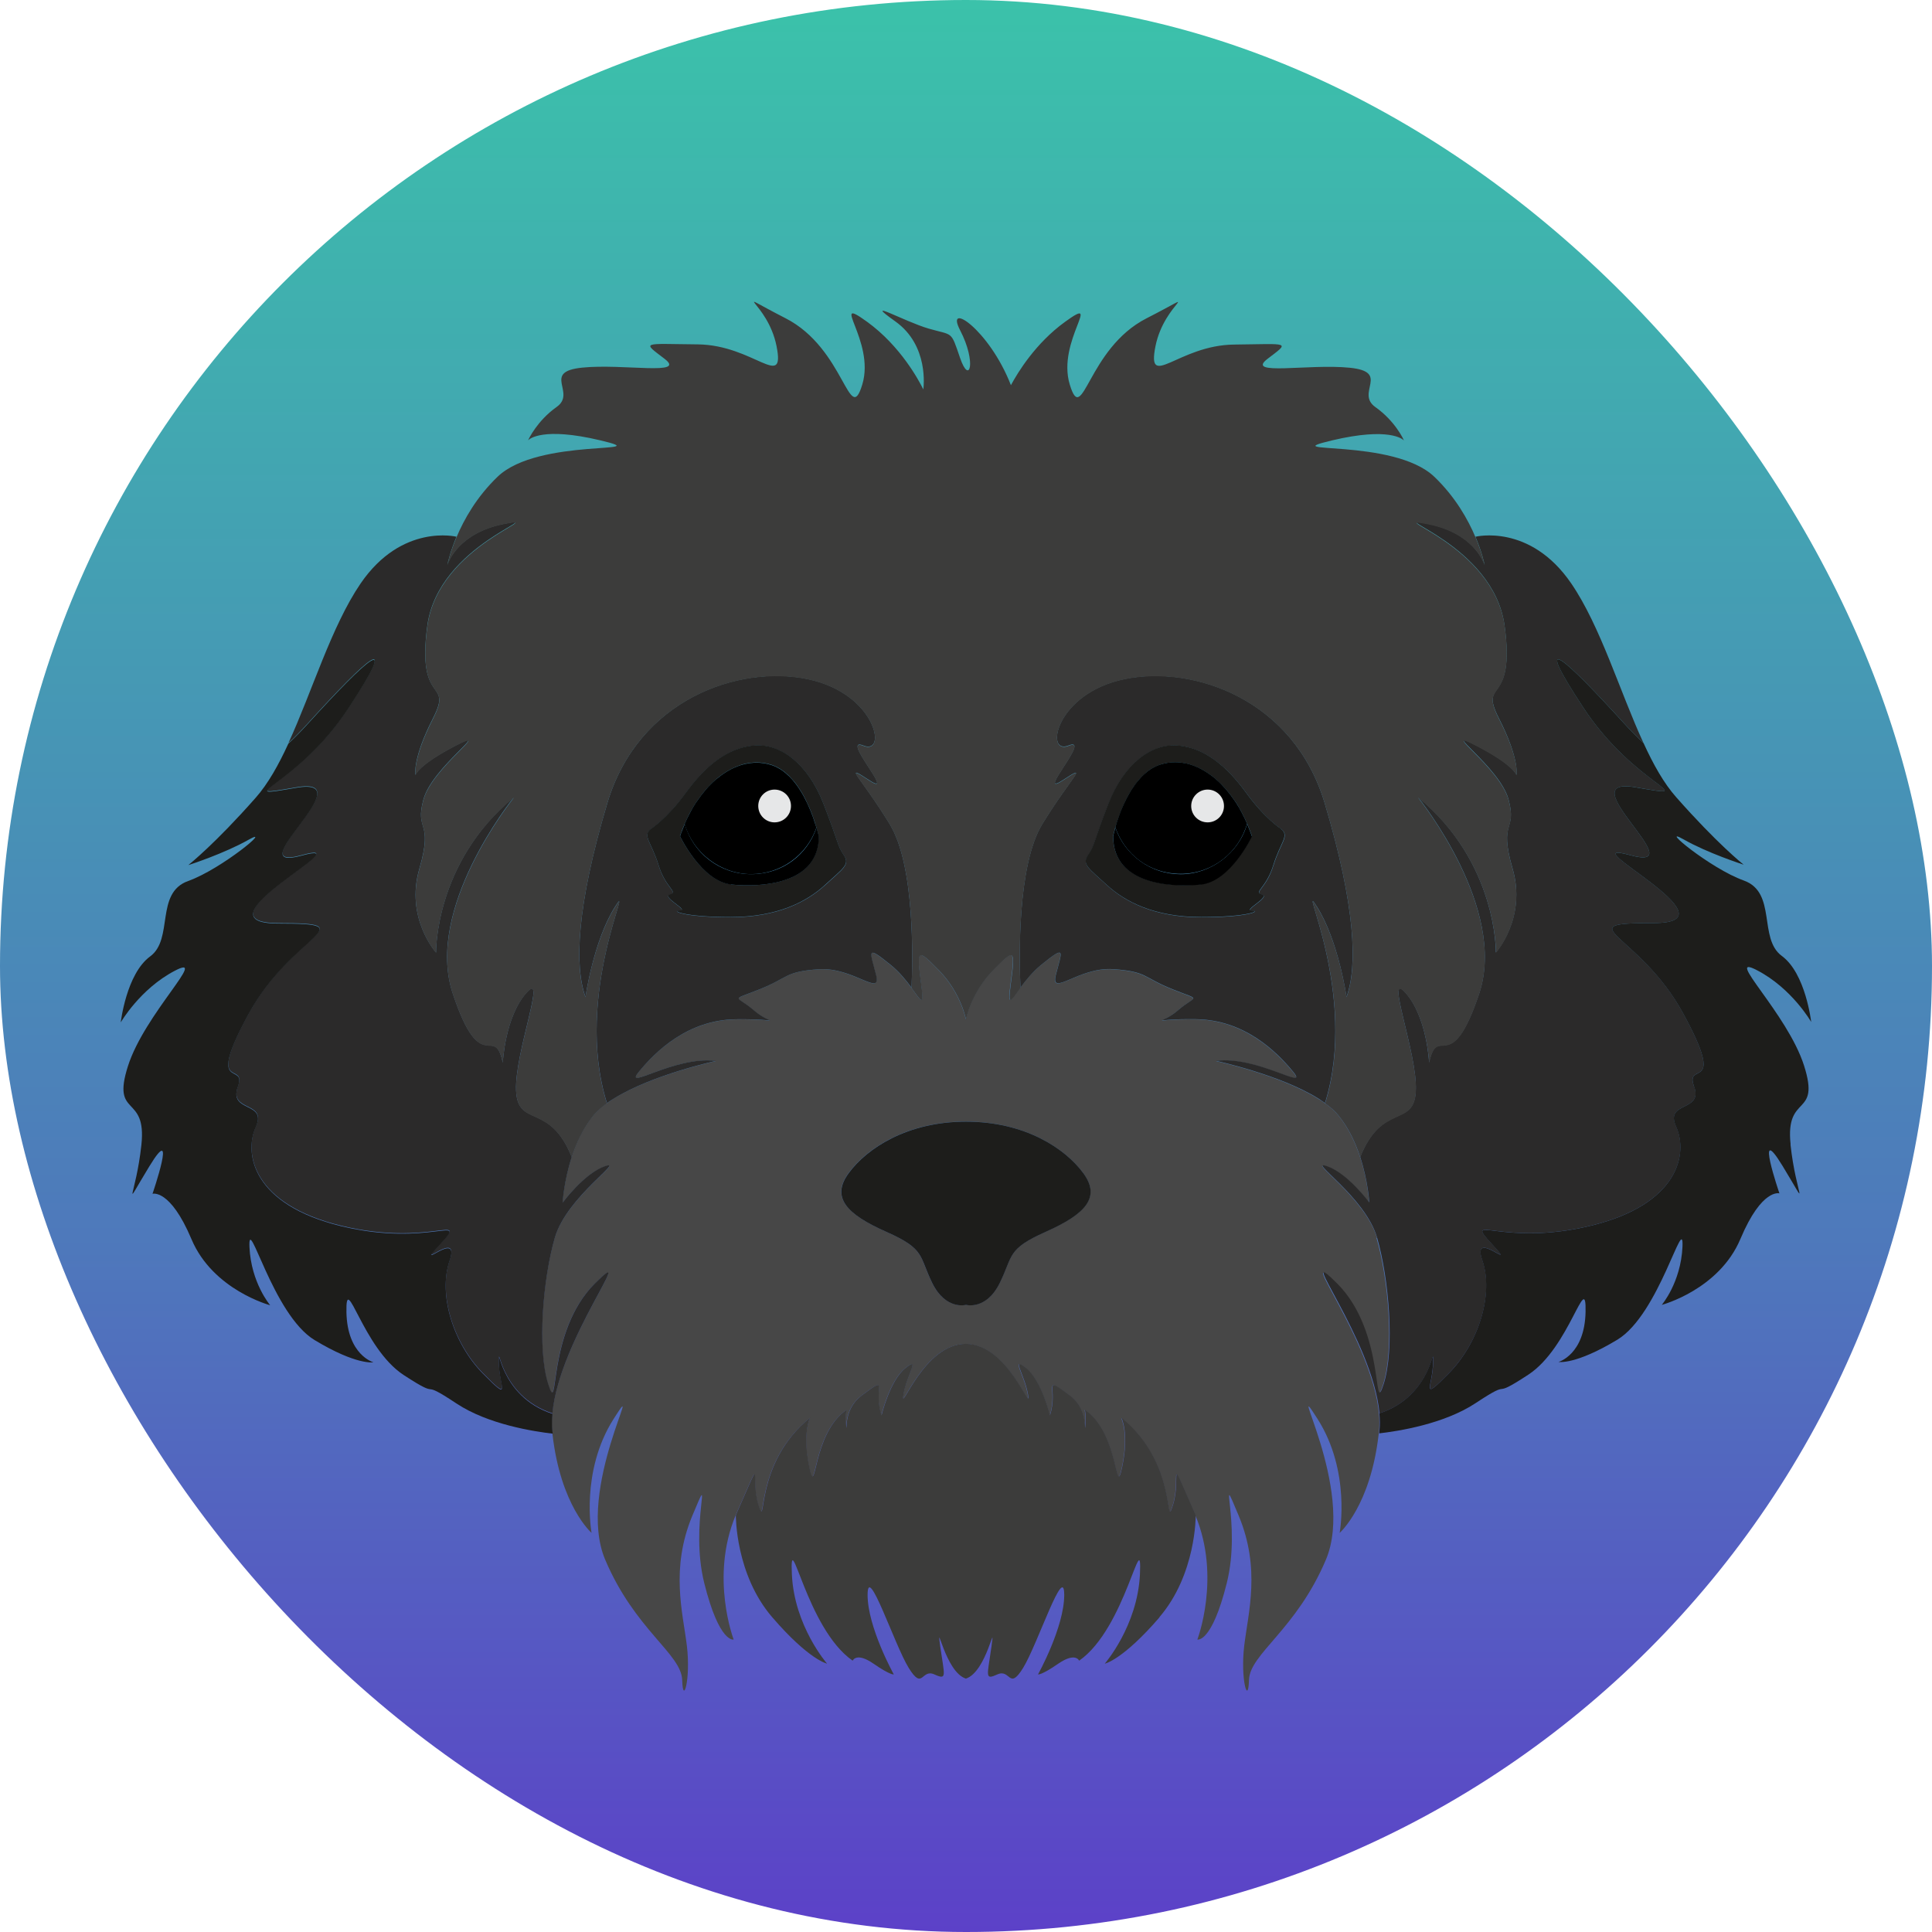
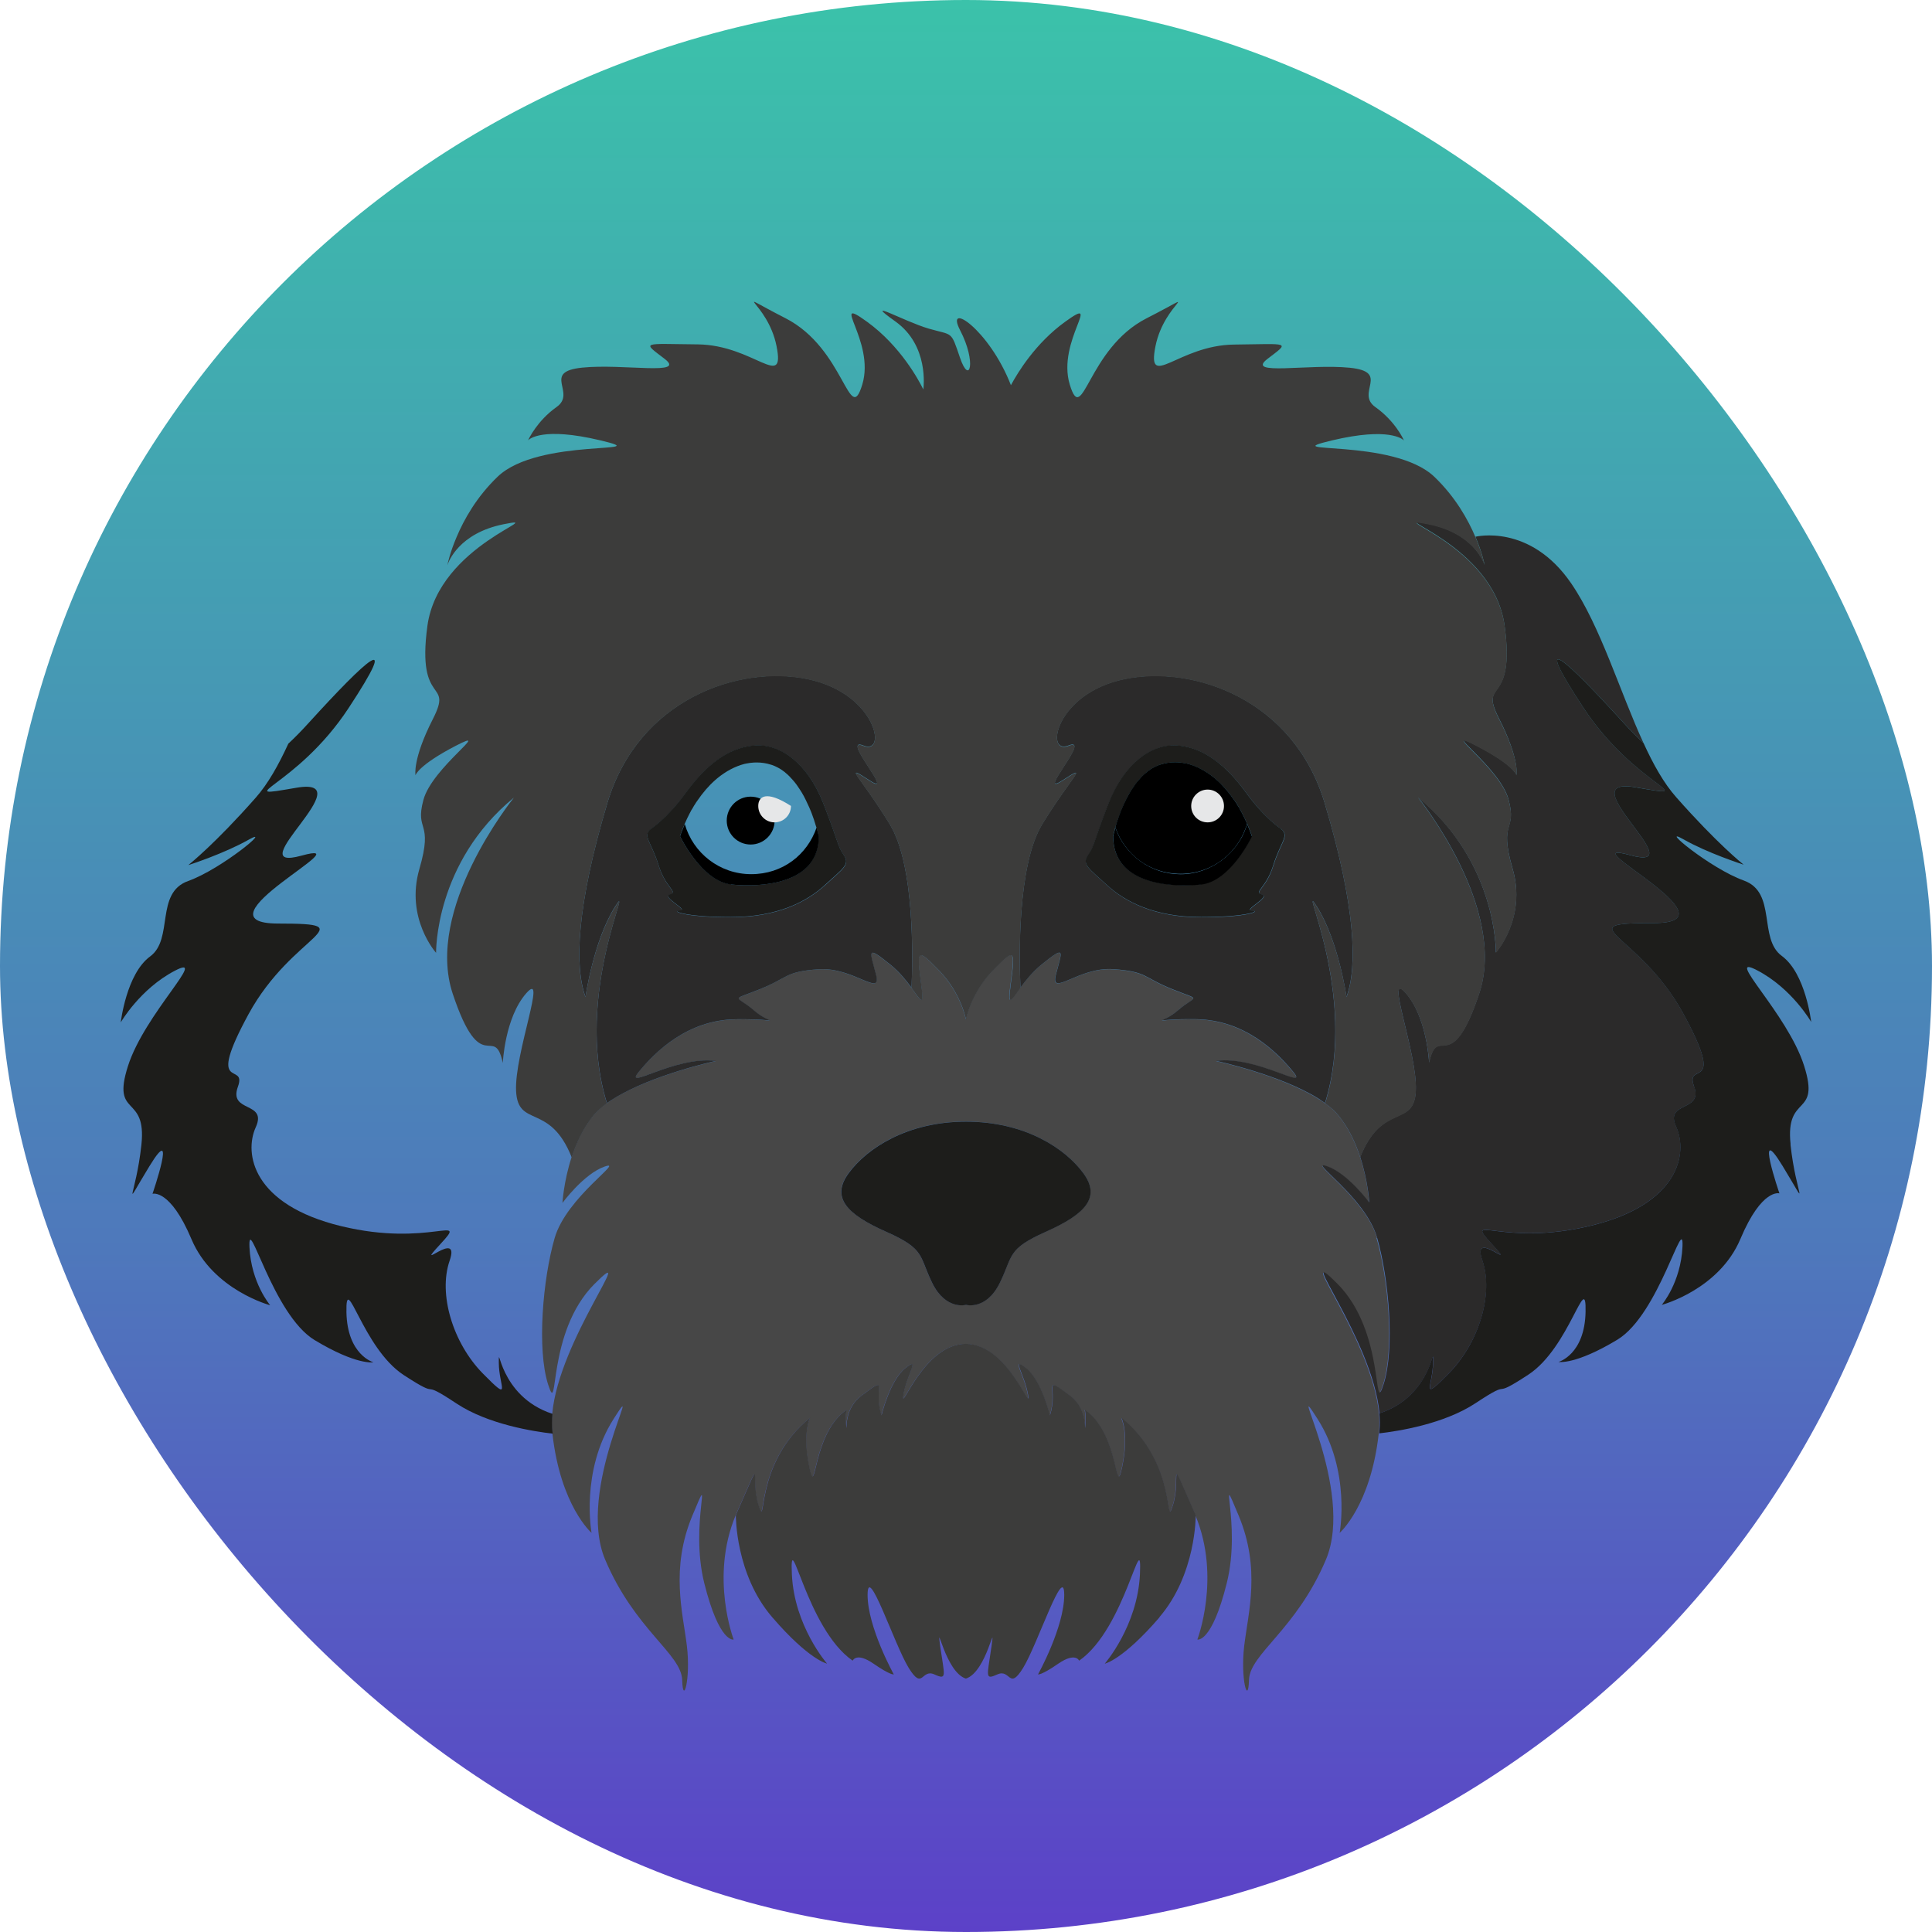
<svg xmlns="http://www.w3.org/2000/svg" width="32" height="32" viewBox="0 0 32 32" fill="none">
  <rect width="32" height="32" rx="16" fill="url(#paint0_linear_2048_39)" />
  <path d="M22.808 20.505C22.61 19.825 21.634 19.202 21.978 19.321C22.323 19.44 22.678 19.924 22.678 19.924C22.678 19.924 22.659 19.569 22.528 19.167C22.45 18.932 22.336 18.679 22.165 18.472C22.107 18.402 22.032 18.335 21.945 18.273C21.91 18.247 21.872 18.223 21.833 18.199C21.202 17.804 20.142 17.575 20.142 17.575C20.823 17.486 21.691 18.087 21.415 17.753C21.138 17.417 20.606 16.894 19.806 16.884C19.007 16.874 19.214 16.993 19.51 16.736C19.806 16.479 19.915 16.587 19.422 16.39C18.927 16.193 19.007 16.095 18.434 16.055C17.862 16.016 17.387 16.529 17.487 16.144C17.585 15.759 17.665 15.64 17.24 15.986C17.096 16.103 16.983 16.246 16.899 16.36C16.736 16.58 16.684 16.692 16.737 16.302C16.816 15.709 16.807 15.7 16.44 16.075C16.075 16.45 15.997 16.884 15.997 16.884C15.997 16.884 15.917 16.45 15.553 16.075C15.188 15.7 15.178 15.709 15.256 16.302C15.308 16.692 15.256 16.58 15.095 16.36C15.011 16.246 14.898 16.103 14.754 15.986C14.33 15.64 14.409 15.759 14.507 16.144C14.606 16.529 14.133 16.016 13.56 16.055C12.989 16.094 13.067 16.192 12.573 16.39C12.08 16.587 12.188 16.48 12.484 16.736C12.78 16.993 12.988 16.874 12.188 16.884C11.389 16.894 10.856 17.417 10.58 17.753C10.303 18.088 11.172 17.486 11.853 17.575C11.853 17.575 10.794 17.804 10.162 18.198C10.123 18.223 10.084 18.247 10.05 18.273C9.962 18.336 9.887 18.402 9.83 18.472C9.658 18.679 9.544 18.932 9.467 19.167C9.336 19.569 9.316 19.924 9.316 19.924C9.316 19.924 9.671 19.44 10.017 19.321C10.362 19.202 9.385 19.823 9.187 20.505C8.99 21.186 8.891 22.35 9.079 22.933C9.265 23.516 9.04 22.073 9.847 21.266C10.595 20.518 9.257 22.192 9.147 23.415C9.137 23.519 9.136 23.618 9.147 23.713C9.148 23.724 9.149 23.736 9.15 23.747C9.285 24.945 9.798 25.389 9.798 25.389C9.798 25.389 9.61 24.373 10.162 23.504C10.715 22.635 9.53 24.669 10.024 25.834C10.518 26.998 11.285 27.392 11.299 27.826C11.311 28.261 11.443 27.813 11.377 27.261C11.31 26.708 11.101 25.985 11.468 25.103C11.837 24.222 11.416 25.222 11.665 26.222C11.915 27.222 12.152 27.156 12.152 27.156C12.152 27.156 11.757 26.126 12.183 25.103C12.189 25.086 12.197 25.067 12.205 25.05C12.666 24.011 12.415 24.472 12.56 24.931C12.704 25.392 12.468 24.248 13.415 23.485C13.415 23.485 13.283 23.735 13.401 24.3C13.52 24.866 13.44 23.747 14.02 23.353C14.02 23.353 13.989 23.46 14.016 23.657C14.016 23.483 14.068 23.267 14.269 23.116C14.742 22.761 14.453 22.997 14.597 23.445C14.597 23.445 14.735 22.867 14.992 22.662C15.249 22.458 15.02 22.761 14.96 23.103C14.901 23.445 15.288 22.261 15.992 22.261C16.696 22.261 17.084 23.445 17.024 23.103C16.964 22.761 16.735 22.458 16.992 22.662C17.249 22.866 17.387 23.445 17.387 23.445C17.531 22.997 17.242 22.761 17.715 23.116C17.916 23.267 17.968 23.483 17.968 23.657C17.994 23.46 17.964 23.353 17.964 23.353C18.544 23.748 18.464 24.867 18.583 24.3C18.702 23.735 18.569 23.485 18.569 23.485C19.516 24.248 19.28 25.392 19.424 24.931C19.569 24.472 19.319 24.011 19.779 25.05C19.787 25.067 19.795 25.086 19.801 25.103C20.226 26.126 19.832 27.156 19.832 27.156C19.832 27.156 20.069 27.222 20.319 26.222C20.569 25.222 20.148 24.222 20.516 25.103C20.884 25.984 20.674 26.708 20.608 27.261C20.543 27.814 20.675 28.261 20.687 27.826C20.7 27.392 21.468 26.997 21.961 25.834C22.455 24.669 21.271 22.637 21.824 23.504C22.377 24.373 22.189 25.389 22.189 25.389C22.189 25.389 22.701 24.944 22.836 23.747C22.837 23.736 22.839 23.724 22.84 23.713C22.85 23.618 22.849 23.518 22.84 23.415C22.729 22.192 21.392 20.518 22.139 21.266C22.948 22.074 22.721 23.516 22.908 22.933C23.096 22.35 22.998 21.186 22.799 20.505H22.808ZM17.322 20.401C16.671 20.69 16.782 20.796 16.558 21.25C16.334 21.703 15.999 21.611 15.999 21.611C15.999 21.611 15.664 21.703 15.44 21.25C15.216 20.796 15.329 20.69 14.677 20.401C14.026 20.111 13.755 19.835 14.058 19.426C14.36 19.018 15.024 18.577 15.998 18.577C16.971 18.577 17.636 19.018 17.938 19.426C18.241 19.834 17.971 20.11 17.319 20.401H17.322Z" fill="#474747" />
  <path d="M17.323 20.402C16.672 20.691 16.784 20.797 16.559 21.251C16.335 21.705 16 21.613 16 21.613C16 21.613 15.665 21.705 15.441 21.251C15.217 20.797 15.33 20.691 14.678 20.402C14.027 20.113 13.756 19.836 14.06 19.427C14.362 19.019 15.027 18.578 16 18.578C16.974 18.578 17.638 19.019 17.94 19.427C18.243 19.835 17.974 20.111 17.322 20.402H17.323Z" fill="#1D1D1B" />
  <path d="M19.206 26.787C18.594 27.497 18.298 27.556 18.298 27.556C18.298 27.556 18.84 26.934 18.881 26.076C18.92 25.216 18.643 26.973 17.874 27.506C17.874 27.506 17.815 27.359 17.528 27.556C17.243 27.753 17.193 27.733 17.193 27.733C17.193 27.733 17.627 26.953 17.627 26.416C17.627 25.878 17.184 27.239 16.947 27.624C16.71 28.009 16.739 27.636 16.521 27.733C16.304 27.832 16.354 27.762 16.422 27.269C16.491 26.776 16.344 27.694 15.998 27.803C15.653 27.694 15.505 26.775 15.573 27.269C15.643 27.762 15.692 27.831 15.475 27.733C15.258 27.636 15.288 28.01 15.05 27.624C14.813 27.239 14.37 25.878 14.37 26.416C14.37 26.953 14.804 27.733 14.804 27.733C14.804 27.733 14.754 27.753 14.467 27.555C14.182 27.358 14.123 27.506 14.123 27.506C13.353 26.974 13.077 25.217 13.116 26.076C13.155 26.934 13.699 27.555 13.699 27.555C13.699 27.555 13.402 27.496 12.791 26.787C12.178 26.076 12.188 25.099 12.188 25.099C12.194 25.081 12.201 25.063 12.209 25.046C12.669 24.007 12.419 24.467 12.564 24.927C12.708 25.388 12.472 24.244 13.419 23.48C13.419 23.48 13.287 23.73 13.405 24.296C13.524 24.861 13.444 23.743 14.024 23.349C14.024 23.349 13.993 23.456 14.02 23.654C14.02 23.48 14.072 23.264 14.273 23.113C14.746 22.758 14.457 22.994 14.601 23.442C14.601 23.442 14.739 22.864 14.996 22.659C15.253 22.455 15.024 22.758 14.964 23.1C14.905 23.442 15.292 22.258 15.996 22.258C16.7 22.258 17.088 23.442 17.028 23.1C16.968 22.757 16.739 22.455 16.996 22.659C17.253 22.863 17.391 23.442 17.391 23.442C17.535 22.994 17.246 22.758 17.72 23.113C17.92 23.264 17.972 23.48 17.972 23.654C17.998 23.457 17.968 23.349 17.968 23.349C18.548 23.744 18.468 24.863 18.587 24.296C18.706 23.73 18.573 23.48 18.573 23.48C19.52 24.244 19.284 25.388 19.428 24.927C19.573 24.467 19.323 24.007 19.783 25.046C19.791 25.063 19.799 25.081 19.805 25.099C19.805 25.099 19.814 26.076 19.202 26.787H19.206Z" fill="#3C3C3B" />
  <path d="M14.737 13.649C14.244 12.845 13.948 12.629 14.402 12.925C14.856 13.221 13.909 12.189 14.303 12.349C14.698 12.51 14.519 11.484 13.375 11.246C12.23 11.009 10.572 11.582 10.06 13.299C9.547 15.016 9.514 16.01 9.698 16.51C9.698 16.51 9.829 15.588 10.184 15.023C10.531 14.47 9.488 16.462 10.053 18.27C10.087 18.245 10.125 18.221 10.165 18.197C10.796 17.802 11.856 17.572 11.856 17.572C11.175 17.484 10.307 18.085 10.583 17.751C10.859 17.414 11.392 16.891 12.191 16.882C12.991 16.872 12.783 16.991 12.487 16.734C12.191 16.477 12.083 16.585 12.576 16.388C13.07 16.191 12.991 16.093 13.563 16.054C14.136 16.015 14.61 16.527 14.51 16.143C14.412 15.758 14.333 15.639 14.757 15.985C14.901 16.102 15.014 16.245 15.098 16.359C15.118 15.899 15.155 14.332 14.737 13.65V13.649ZM13.662 14.665C13.365 14.936 12.882 15.193 12.102 15.193C11.322 15.193 11.106 15.084 11.264 15.084C11.421 15.084 10.948 14.857 11.097 14.818C11.244 14.779 11.027 14.719 10.909 14.334C10.79 13.949 10.636 13.847 10.781 13.732C10.781 13.732 11.047 13.566 11.363 13.131C11.678 12.697 12.044 12.39 12.487 12.351C12.931 12.312 13.386 12.658 13.641 13.319C13.898 13.98 13.868 14.01 13.978 14.168C14.086 14.326 13.957 14.393 13.662 14.666V14.665Z" fill="#2B2A2A" />
  <path d="M13.976 14.162C13.868 14.005 13.898 13.975 13.64 13.313C13.384 12.652 12.929 12.307 12.486 12.347C12.042 12.386 11.677 12.693 11.361 13.127C11.046 13.561 10.78 13.728 10.78 13.728C10.634 13.842 10.789 13.945 10.908 14.33C11.026 14.714 11.243 14.774 11.095 14.813C10.947 14.853 11.42 15.079 11.262 15.079C11.104 15.079 11.321 15.189 12.101 15.189C12.881 15.189 13.364 14.932 13.661 14.66C13.956 14.387 14.085 14.32 13.976 14.162ZM12.111 14.646C11.618 14.597 11.262 13.848 11.262 13.848C11.274 13.812 11.287 13.778 11.3 13.744C11.314 13.711 11.327 13.678 11.341 13.645C11.366 13.585 11.394 13.529 11.422 13.474C11.432 13.455 11.441 13.437 11.451 13.419C11.457 13.409 11.463 13.4 11.469 13.391C11.478 13.374 11.487 13.357 11.497 13.342C11.503 13.333 11.509 13.324 11.515 13.315C11.524 13.299 11.534 13.284 11.546 13.268C11.638 13.132 11.74 13.013 11.851 12.916C11.863 12.907 11.873 12.898 11.884 12.888C12.026 12.772 12.177 12.693 12.33 12.653C12.342 12.651 12.352 12.648 12.364 12.646C12.405 12.637 12.445 12.633 12.488 12.63C12.504 12.63 12.519 12.629 12.535 12.629C12.615 12.629 12.694 12.641 12.771 12.666C12.785 12.669 12.798 12.675 12.812 12.68C12.821 12.683 12.83 12.687 12.838 12.691C12.863 12.703 12.887 12.714 12.91 12.728C12.919 12.733 12.927 12.739 12.936 12.744C12.944 12.75 12.954 12.756 12.963 12.763C12.972 12.769 12.98 12.774 12.988 12.781C12.997 12.788 13.007 12.795 13.014 12.803C13.055 12.836 13.093 12.875 13.127 12.915C13.139 12.928 13.149 12.94 13.16 12.953C13.171 12.967 13.18 12.979 13.191 12.993C13.201 13.007 13.21 13.021 13.22 13.035C13.242 13.066 13.261 13.097 13.281 13.129C13.304 13.168 13.326 13.207 13.345 13.248C13.345 13.249 13.346 13.251 13.348 13.254C13.355 13.268 13.363 13.284 13.369 13.299C13.394 13.347 13.413 13.395 13.433 13.443C13.442 13.467 13.452 13.49 13.459 13.513C13.459 13.513 13.46 13.514 13.46 13.516C13.47 13.54 13.478 13.562 13.485 13.585C13.485 13.588 13.486 13.589 13.486 13.591C13.489 13.603 13.493 13.612 13.496 13.622C13.503 13.642 13.509 13.661 13.514 13.68C13.517 13.689 13.52 13.697 13.523 13.706C13.533 13.743 13.541 13.773 13.547 13.797C13.556 13.831 13.559 13.851 13.559 13.851C13.559 14.65 12.602 14.7 12.109 14.65L12.111 14.646Z" fill="#1D1D1B" />
  <path d="M13.563 13.851C13.563 14.65 12.606 14.7 12.113 14.65C11.62 14.6 11.264 13.851 11.264 13.851C11.275 13.816 11.288 13.781 11.302 13.748C11.316 13.714 11.328 13.681 11.342 13.648C11.478 14.128 11.919 14.479 12.442 14.479C12.965 14.479 13.37 14.156 13.525 13.708C13.536 13.745 13.543 13.775 13.549 13.798C13.559 13.832 13.562 13.852 13.562 13.852L13.563 13.851Z" fill="black" />
-   <path d="M9.151 23.409C8.251 23.117 8.263 22.177 8.263 22.562C8.263 22.948 8.49 23.243 7.995 22.739C7.502 22.236 7.256 21.427 7.447 20.874C7.639 20.321 6.821 21.111 7.295 20.597C7.768 20.084 7.117 20.656 5.651 20.301C4.183 19.946 4.039 19.097 4.236 18.663C4.433 18.229 3.782 18.427 3.94 17.992C4.098 17.558 3.387 18.131 4.118 16.788C4.848 15.446 6.071 15.289 4.611 15.289C3.15 15.289 6.071 13.867 4.994 14.164C3.917 14.46 6.052 12.842 4.907 13.04C3.762 13.237 4.907 13.04 5.775 11.717C6.644 10.395 6.091 10.888 5.105 11.974C4.986 12.105 4.877 12.216 4.777 12.308C5.169 11.456 5.489 10.373 5.973 9.664C6.658 8.664 7.561 8.89 7.561 8.89C7.457 9.138 7.417 9.321 7.409 9.356C7.427 9.297 7.601 8.826 8.341 8.677C9.13 8.519 7.261 9.006 7.078 10.361C6.894 11.717 7.513 11.23 7.17 11.9C6.827 12.571 6.881 12.835 6.881 12.835C6.881 12.835 6.92 12.671 7.552 12.345C8.183 12.019 7.157 12.703 7.013 13.242C6.867 13.783 7.183 13.572 6.946 14.388C6.708 15.204 7.222 15.776 7.222 15.776C7.222 15.776 7.196 14.284 8.511 13.204C8.472 13.253 7.031 15.052 7.499 16.454C7.972 17.876 8.183 16.928 8.328 17.599C8.328 17.599 8.362 16.849 8.716 16.445C9.071 16.041 8.52 17.442 8.548 18.064C8.578 18.685 9.107 18.249 9.47 19.163C9.339 19.565 9.319 19.919 9.319 19.919C9.319 19.919 9.674 19.435 10.019 19.316C10.364 19.197 9.388 19.82 9.19 20.5C8.993 21.181 8.894 22.345 9.082 22.928C9.268 23.511 9.043 22.069 9.85 21.261C10.598 20.513 9.26 22.187 9.15 23.41L9.151 23.409Z" fill="#2B2A2A" />
  <path d="M9.156 23.746C8.841 23.71 8.085 23.593 7.562 23.247C6.887 22.799 7.37 23.221 6.685 22.774C6.001 22.325 5.725 21.024 5.738 21.734C5.752 22.445 6.185 22.564 6.185 22.564C6.185 22.564 5.909 22.617 5.211 22.196C4.514 21.775 4.106 20.065 4.132 20.657C4.159 21.249 4.475 21.619 4.475 21.619C4.475 21.619 3.528 21.368 3.172 20.526C2.817 19.684 2.526 19.773 2.526 19.773C2.526 19.773 2.948 18.54 2.475 19.316C2.001 20.093 2.25 19.816 2.342 18.962C2.434 18.105 1.842 18.527 2.119 17.659C2.395 16.79 3.473 15.776 2.895 16.079C2.317 16.381 2 16.934 2 16.934C2 16.934 2.092 16.131 2.486 15.842C2.881 15.553 2.564 14.789 3.117 14.592C3.67 14.395 4.538 13.671 4.117 13.909C3.71 14.138 3.153 14.318 3.119 14.329C3.144 14.308 3.561 13.977 4.236 13.212C4.44 12.981 4.614 12.669 4.776 12.317C4.877 12.223 4.986 12.113 5.105 11.982C6.092 10.897 6.644 10.403 5.775 11.726C4.907 13.048 3.763 13.245 4.907 13.048C6.052 12.851 3.917 14.469 4.994 14.172C6.071 13.876 3.15 15.297 4.611 15.297C6.071 15.297 4.848 15.455 4.117 16.797C3.387 18.139 4.098 17.566 3.94 18.001C3.782 18.435 4.433 18.237 4.236 18.671C4.039 19.105 4.183 19.953 5.651 20.309C7.117 20.664 7.768 20.093 7.295 20.605C6.821 21.119 7.639 20.329 7.447 20.882C7.256 21.435 7.502 22.244 7.995 22.747C8.489 23.25 8.262 22.954 8.262 22.571C8.262 22.187 8.251 23.125 9.151 23.418C9.141 23.521 9.14 23.62 9.151 23.715C9.152 23.726 9.153 23.738 9.154 23.749L9.156 23.746Z" fill="#1D1D1B" />
-   <path d="M13.523 13.707C13.367 14.156 12.942 14.478 12.44 14.478C11.938 14.478 11.476 14.127 11.34 13.647C11.365 13.588 11.393 13.53 11.422 13.476C11.431 13.458 11.441 13.439 11.45 13.422C11.456 13.412 11.462 13.402 11.467 13.393C11.476 13.377 11.485 13.36 11.495 13.345C11.501 13.336 11.507 13.326 11.513 13.317C11.522 13.301 11.532 13.285 11.544 13.271C11.636 13.134 11.738 13.015 11.849 12.918C11.861 12.909 11.871 12.9 11.883 12.891C12.024 12.774 12.175 12.695 12.328 12.657C12.34 12.655 12.35 12.651 12.362 12.65C12.403 12.641 12.444 12.636 12.486 12.634C12.502 12.634 12.517 12.633 12.533 12.633C12.613 12.633 12.692 12.644 12.771 12.67C12.784 12.673 12.797 12.679 12.811 12.684C12.82 12.687 12.829 12.69 12.838 12.695C12.862 12.707 12.886 12.718 12.909 12.732C12.918 12.736 12.926 12.742 12.935 12.748C12.945 12.754 12.953 12.759 12.962 12.766C12.971 12.772 12.979 12.778 12.987 12.785C12.996 12.792 13.006 12.799 13.014 12.807C13.054 12.84 13.092 12.878 13.127 12.918C13.138 12.931 13.149 12.945 13.159 12.957C13.17 12.97 13.18 12.983 13.19 12.997C13.2 13.011 13.21 13.024 13.219 13.038C13.241 13.069 13.26 13.101 13.28 13.133C13.303 13.171 13.325 13.211 13.344 13.252C13.344 13.253 13.345 13.255 13.347 13.257C13.355 13.272 13.362 13.287 13.369 13.302C13.393 13.351 13.412 13.399 13.432 13.446C13.441 13.47 13.45 13.493 13.458 13.516C13.458 13.516 13.46 13.518 13.46 13.52C13.469 13.544 13.477 13.566 13.484 13.589C13.484 13.591 13.485 13.592 13.485 13.595C13.488 13.606 13.492 13.616 13.495 13.626C13.502 13.646 13.508 13.665 13.515 13.684C13.517 13.693 13.521 13.701 13.523 13.71V13.707Z" fill="black" />
  <path d="M21.816 15.022C22.171 15.588 22.302 16.51 22.302 16.51C22.486 16.01 22.454 15.015 21.94 13.299C21.427 11.582 19.769 11.01 18.625 11.246C17.48 11.483 17.302 12.509 17.697 12.348C18.092 12.187 17.144 13.221 17.598 12.925C18.052 12.629 17.756 12.846 17.263 13.648C16.845 14.329 16.88 15.898 16.902 16.358C16.986 16.244 17.099 16.101 17.243 15.983C17.667 15.638 17.588 15.756 17.49 16.141C17.391 16.526 17.864 16.013 18.437 16.052C19.008 16.091 18.929 16.189 19.424 16.386C19.917 16.583 19.809 16.475 19.513 16.732C19.217 16.989 19.009 16.87 19.809 16.881C20.608 16.89 21.141 17.413 21.417 17.749C21.694 18.083 20.825 17.482 20.144 17.571C20.144 17.571 21.204 17.8 21.835 18.194C21.873 18.219 21.911 18.244 21.946 18.269C22.51 16.459 21.468 14.468 21.815 15.021L21.816 15.022ZM21.092 14.335C20.974 14.721 20.757 14.779 20.904 14.819C21.053 14.858 20.58 15.085 20.737 15.085C20.895 15.085 20.679 15.194 19.899 15.194C19.119 15.194 18.636 14.937 18.339 14.665C18.044 14.392 17.915 14.325 18.023 14.168C18.133 14.01 18.103 13.98 18.36 13.319C18.615 12.657 19.07 12.312 19.514 12.351C19.957 12.39 20.323 12.696 20.64 13.131C20.955 13.565 21.221 13.732 21.221 13.732C21.366 13.846 21.212 13.95 21.093 14.334L21.092 14.335Z" fill="#2B2A2A" />
  <path d="M21.218 13.728C21.218 13.728 20.952 13.561 20.637 13.127C20.321 12.692 19.956 12.386 19.511 12.347C19.068 12.308 18.613 12.653 18.357 13.313C18.1 13.975 18.13 14.005 18.02 14.162C17.912 14.32 18.041 14.387 18.336 14.66C18.633 14.932 19.116 15.189 19.896 15.189C20.676 15.189 20.892 15.081 20.735 15.081C20.577 15.081 21.05 14.854 20.902 14.814C20.754 14.775 20.971 14.715 21.089 14.331C21.208 13.946 21.362 13.843 21.217 13.729L21.218 13.728ZM19.887 14.646C19.394 14.696 18.436 14.646 18.436 13.848C18.436 13.848 18.44 13.828 18.449 13.794C18.455 13.77 18.463 13.741 18.473 13.704C18.475 13.695 18.479 13.685 18.481 13.677C18.487 13.659 18.493 13.639 18.501 13.62C18.504 13.609 18.506 13.599 18.511 13.589C18.511 13.588 18.511 13.585 18.512 13.583C18.519 13.561 18.528 13.538 18.537 13.514C18.537 13.513 18.537 13.511 18.538 13.51C18.546 13.487 18.555 13.464 18.564 13.44C18.583 13.394 18.603 13.344 18.628 13.296C18.634 13.281 18.641 13.266 18.649 13.251C18.649 13.249 18.651 13.248 18.652 13.245C18.671 13.206 18.693 13.166 18.716 13.127C18.735 13.094 18.755 13.062 18.777 13.032C18.787 13.018 18.797 13.005 18.806 12.991C18.815 12.977 18.826 12.964 18.837 12.95C18.848 12.937 18.858 12.924 18.869 12.911C18.904 12.871 18.942 12.833 18.982 12.8C18.991 12.791 19.001 12.784 19.009 12.778C19.017 12.772 19.025 12.765 19.034 12.759C19.043 12.753 19.051 12.746 19.061 12.741C19.07 12.735 19.078 12.729 19.087 12.725C19.11 12.711 19.133 12.698 19.159 12.688C19.168 12.684 19.176 12.68 19.185 12.676C19.199 12.671 19.212 12.666 19.225 12.662C19.304 12.638 19.382 12.626 19.463 12.626C19.479 12.626 19.494 12.626 19.51 12.627C19.551 12.629 19.593 12.635 19.634 12.644C19.646 12.645 19.656 12.649 19.668 12.651C19.821 12.69 19.973 12.77 20.114 12.886C20.125 12.895 20.136 12.904 20.147 12.914C20.256 13.01 20.359 13.128 20.452 13.266C20.464 13.281 20.474 13.297 20.483 13.312C20.489 13.321 20.495 13.331 20.501 13.34C20.511 13.356 20.52 13.372 20.529 13.389C20.535 13.399 20.541 13.408 20.546 13.418C20.556 13.435 20.565 13.454 20.574 13.471C20.603 13.525 20.631 13.583 20.656 13.642C20.67 13.675 20.683 13.709 20.697 13.742C20.71 13.775 20.723 13.811 20.735 13.845C20.735 13.845 20.38 14.595 19.886 14.644L19.887 14.646Z" fill="#1D1D1B" />
  <path d="M20.737 13.854C20.737 13.854 20.382 14.604 19.888 14.652C19.395 14.701 18.438 14.652 18.438 13.854C18.438 13.854 18.441 13.834 18.45 13.799C18.456 13.775 18.464 13.746 18.474 13.71C18.63 14.158 19.055 14.48 19.556 14.48C20.057 14.48 20.52 14.129 20.656 13.648C20.67 13.682 20.683 13.714 20.697 13.749C20.71 13.782 20.723 13.818 20.735 13.852L20.737 13.854Z" fill="black" />
  <path d="M28.06 17.992C28.217 18.427 27.567 18.229 27.764 18.663C27.96 19.097 27.817 19.945 26.349 20.301C24.882 20.656 24.23 20.084 24.705 20.597C25.178 21.111 24.36 20.321 24.553 20.874C24.745 21.427 24.497 22.235 24.004 22.739C23.51 23.242 23.737 22.946 23.737 22.562C23.737 22.179 23.749 23.117 22.849 23.409C22.738 22.186 21.401 20.512 22.148 21.259C22.957 22.068 22.73 23.509 22.917 22.927C23.105 22.344 23.006 21.18 22.809 20.499C22.612 19.818 21.635 19.196 21.979 19.315C22.324 19.433 22.68 19.917 22.68 19.917C22.68 19.917 22.66 19.563 22.529 19.162C22.892 18.248 23.42 18.684 23.45 18.063C23.479 17.441 22.927 16.04 23.282 16.444C23.637 16.848 23.67 17.598 23.67 17.598C23.814 16.928 24.025 17.875 24.5 16.453C24.968 15.051 23.525 13.252 23.487 13.203C24.803 14.283 24.776 15.775 24.776 15.775C24.776 15.775 25.289 15.203 25.053 14.386C24.816 13.571 25.131 13.782 24.986 13.241C24.842 12.702 23.816 12.018 24.447 12.344C25.078 12.67 25.117 12.835 25.117 12.835C25.117 12.835 25.17 12.571 24.828 11.9C24.486 11.23 25.105 11.716 24.92 10.361C24.736 9.006 22.867 8.519 23.658 8.677C24.398 8.826 24.571 9.297 24.59 9.356C24.583 9.32 24.542 9.137 24.438 8.89C24.438 8.89 25.341 8.664 26.025 9.664C26.51 10.373 26.829 11.456 27.222 12.308C27.122 12.215 27.012 12.104 26.894 11.974C25.907 10.889 25.355 10.395 26.223 11.717C27.092 13.04 28.236 13.237 27.092 13.04C25.947 12.843 28.081 14.461 27.004 14.164C25.927 13.868 28.849 15.289 27.388 15.289C25.927 15.289 27.152 15.446 27.881 16.788C28.611 18.131 27.901 17.558 28.058 17.992H28.06Z" fill="#2B2A2A" />
  <path d="M24.987 13.249C25.132 13.789 24.817 13.578 25.054 14.394C25.29 15.211 24.778 15.782 24.778 15.782C24.778 15.782 24.804 14.29 23.488 13.211C23.526 13.259 24.969 15.059 24.501 16.461C24.028 17.882 23.817 16.934 23.672 17.606C23.672 17.606 23.638 16.856 23.283 16.452C22.929 16.047 23.48 17.448 23.452 18.07C23.422 18.691 22.893 18.256 22.53 19.169C22.454 18.934 22.339 18.682 22.168 18.474C22.111 18.404 22.036 18.337 21.948 18.275C22.513 16.465 21.47 14.475 21.817 15.028C22.172 15.593 22.303 16.515 22.303 16.515C22.487 16.015 22.455 15.021 21.941 13.304C21.429 11.588 19.771 11.015 18.626 11.251C17.481 11.489 17.303 12.514 17.698 12.354C18.093 12.193 17.145 13.226 17.599 12.93C18.053 12.634 17.757 12.85 17.264 13.653C16.846 14.334 16.881 15.903 16.903 16.363C16.741 16.583 16.689 16.695 16.741 16.304C16.82 15.712 16.81 15.703 16.444 16.077C16.08 16.453 16 16.887 16 16.887C16 16.887 15.922 16.453 15.557 16.077C15.191 15.703 15.181 15.712 15.259 16.304C15.311 16.695 15.259 16.583 15.097 16.363C15.119 15.903 15.155 14.335 14.736 13.653C14.243 12.85 13.947 12.634 14.401 12.93C14.855 13.226 13.908 12.194 14.302 12.354C14.697 12.515 14.519 11.489 13.375 11.251C12.23 11.014 10.572 11.586 10.059 13.304C9.547 15.021 9.513 16.014 9.697 16.515C9.697 16.515 9.829 15.593 10.184 15.028C10.53 14.475 9.488 16.467 10.052 18.275C9.965 18.339 9.89 18.404 9.832 18.474C9.661 18.682 9.547 18.934 9.469 19.169C9.106 18.256 8.578 18.691 8.548 18.07C8.519 17.448 9.071 16.047 8.716 16.452C8.361 16.856 8.328 17.606 8.328 17.606C8.184 16.935 7.973 17.882 7.499 16.461C7.032 15.059 8.474 13.259 8.512 13.211C7.196 14.29 7.223 15.782 7.223 15.782C7.223 15.782 6.71 15.211 6.946 14.394C7.184 13.578 6.868 13.789 7.013 13.249C7.158 12.71 8.184 12.025 7.552 12.351C6.921 12.678 6.882 12.841 6.882 12.841C6.882 12.841 6.829 12.577 7.171 11.907C7.513 11.236 6.895 11.723 7.079 10.368C7.263 9.013 9.132 8.526 8.341 8.683C7.601 8.832 7.428 9.303 7.41 9.362C7.416 9.326 7.457 9.143 7.562 8.897C7.684 8.606 7.895 8.228 8.244 7.894C8.924 7.243 10.938 7.529 9.941 7.293C8.985 7.066 8.764 7.273 8.747 7.293C8.755 7.274 8.896 6.97 9.219 6.741C9.556 6.504 8.964 6.158 9.644 6.089C10.325 6.02 11.382 6.228 11.006 5.942C10.631 5.655 10.631 5.695 11.559 5.704C12.486 5.715 13.009 6.474 12.862 5.733C12.715 4.993 12.023 4.766 13.009 5.27C13.997 5.773 14.066 7.086 14.283 6.366C14.5 5.646 13.719 4.866 14.362 5.33C14.917 5.732 15.221 6.303 15.293 6.45C15.297 6.419 15.39 5.723 14.83 5.324C14.257 4.916 14.974 5.324 15.383 5.443C15.79 5.561 15.745 5.469 15.902 5.929C16.06 6.39 16.179 6.001 15.902 5.469C15.648 4.978 16.38 5.446 16.744 6.38C16.857 6.17 17.151 5.685 17.64 5.331C18.281 4.867 17.501 5.647 17.718 6.367C17.936 7.088 18.005 5.775 18.991 5.272C19.978 4.769 19.286 4.996 19.138 5.735C18.991 6.476 19.514 5.717 20.441 5.707C21.369 5.696 21.369 5.657 20.994 5.944C20.619 6.231 21.675 6.022 22.356 6.091C23.037 6.16 22.445 6.506 22.781 6.743C23.106 6.973 23.247 7.276 23.253 7.295C23.236 7.277 23.015 7.068 22.06 7.295C21.063 7.533 23.076 7.246 23.757 7.897C24.106 8.231 24.317 8.609 24.439 8.899C24.543 9.145 24.584 9.329 24.591 9.364C24.571 9.306 24.398 8.834 23.659 8.686C22.87 8.528 24.738 9.015 24.922 10.37C25.106 11.726 24.487 11.239 24.829 11.909C25.173 12.581 25.119 12.843 25.119 12.843C25.119 12.843 25.079 12.679 24.448 12.353C23.817 12.027 24.843 12.711 24.987 13.25V13.249Z" fill="#3C3C3B" />
  <path d="M29.656 18.955C29.748 19.81 29.998 20.087 29.524 19.31C29.051 18.534 29.473 19.766 29.473 19.766C29.473 19.766 29.182 19.677 28.827 20.52C28.473 21.362 27.524 21.613 27.524 21.613C27.524 21.613 27.84 21.243 27.867 20.651C27.893 20.059 27.485 21.768 26.788 22.19C26.09 22.611 25.814 22.558 25.814 22.558C25.814 22.558 26.248 22.439 26.262 21.728C26.276 21.017 25.999 22.32 25.315 22.768C24.631 23.217 25.113 22.795 24.438 23.242C23.915 23.587 23.159 23.705 22.844 23.741C22.845 23.729 22.846 23.718 22.847 23.706C22.858 23.612 22.856 23.512 22.847 23.409C23.747 23.116 23.735 22.176 23.735 22.562C23.735 22.948 23.509 23.243 24.003 22.74C24.496 22.236 24.742 21.427 24.551 20.875C24.359 20.322 25.177 21.112 24.703 20.598C24.23 20.085 24.881 20.657 26.347 20.302C27.815 19.947 27.959 19.098 27.762 18.664C27.565 18.229 28.216 18.426 28.058 17.993C27.9 17.559 28.611 18.131 27.88 16.789C27.15 15.447 25.927 15.289 27.387 15.289C28.848 15.289 25.927 13.869 27.004 14.165C28.081 14.461 25.946 12.842 27.091 13.041C28.236 13.238 27.091 13.041 26.223 11.718C25.354 10.396 25.907 10.889 26.894 11.975C27.014 12.106 27.122 12.217 27.223 12.309C27.384 12.662 27.559 12.974 27.763 13.204C28.438 13.969 28.855 14.301 28.88 14.322C28.846 14.31 28.289 14.132 27.882 13.901C27.461 13.664 28.33 14.387 28.882 14.584C29.434 14.781 29.119 15.545 29.513 15.834C29.908 16.123 29.999 16.927 29.999 16.927C29.999 16.927 29.683 16.373 29.105 16.072C28.527 15.769 29.605 16.782 29.881 17.651C30.158 18.52 29.566 18.098 29.658 18.954L29.656 18.955Z" fill="#1D1D1B" />
  <path d="M20.656 13.641C20.52 14.121 20.079 14.473 19.556 14.473C19.032 14.473 18.628 14.15 18.473 13.702C18.475 13.693 18.478 13.684 18.481 13.676C18.486 13.657 18.492 13.638 18.499 13.618C18.503 13.608 18.505 13.597 18.509 13.587C18.509 13.586 18.509 13.584 18.511 13.581C18.518 13.559 18.527 13.536 18.535 13.512C18.535 13.511 18.535 13.51 18.536 13.509C18.544 13.486 18.553 13.463 18.562 13.438C18.581 13.392 18.602 13.343 18.626 13.294C18.633 13.279 18.64 13.264 18.648 13.249C18.648 13.247 18.649 13.245 18.65 13.244C18.67 13.204 18.692 13.164 18.715 13.125C18.733 13.093 18.753 13.06 18.776 13.03C18.785 13.017 18.794 13.003 18.804 12.989C18.814 12.975 18.824 12.963 18.835 12.949C18.846 12.936 18.856 12.922 18.868 12.911C18.902 12.87 18.94 12.832 18.981 12.799C18.99 12.791 18.999 12.784 19.007 12.777C19.015 12.771 19.024 12.764 19.032 12.759C19.042 12.753 19.05 12.746 19.059 12.74C19.068 12.734 19.076 12.729 19.085 12.724C19.109 12.71 19.132 12.698 19.157 12.687C19.166 12.684 19.174 12.679 19.183 12.676C19.197 12.67 19.21 12.665 19.224 12.662C19.302 12.638 19.381 12.625 19.461 12.625C19.477 12.625 19.492 12.625 19.508 12.626C19.55 12.629 19.591 12.634 19.633 12.642C19.644 12.643 19.655 12.647 19.666 12.649C19.819 12.687 19.971 12.768 20.112 12.883C20.123 12.892 20.134 12.902 20.145 12.911C20.255 13.008 20.357 13.126 20.45 13.263C20.461 13.278 20.47 13.294 20.481 13.309C20.486 13.319 20.492 13.328 20.498 13.337C20.508 13.353 20.517 13.369 20.527 13.385C20.532 13.395 20.538 13.405 20.543 13.414C20.553 13.431 20.562 13.45 20.572 13.468C20.601 13.522 20.628 13.58 20.654 13.639L20.656 13.641Z" fill="black" />
  <path d="M12.433 13.988C12.652 13.988 12.83 13.81 12.83 13.592C12.83 13.373 12.652 13.195 12.433 13.195C12.214 13.195 12.037 13.373 12.037 13.592C12.037 13.81 12.214 13.988 12.433 13.988Z" fill="black" />
-   <path d="M12.829 13.621C12.979 13.621 13.101 13.5 13.101 13.349C13.101 13.198 12.979 13.078 12.829 13.078C12.68 13.078 12.559 13.199 12.559 13.349C12.559 13.499 12.68 13.621 12.829 13.621Z" fill="#E6E7E8" />
-   <path d="M19.566 13.988C19.785 13.988 19.962 13.81 19.962 13.592C19.962 13.373 19.785 13.195 19.566 13.195C19.347 13.195 19.17 13.373 19.17 13.592C19.17 13.81 19.347 13.988 19.566 13.988Z" fill="black" />
+   <path d="M12.829 13.621C12.979 13.621 13.101 13.5 13.101 13.349C12.68 13.078 12.559 13.199 12.559 13.349C12.559 13.499 12.68 13.621 12.829 13.621Z" fill="#E6E7E8" />
  <path d="M20.002 13.621C20.152 13.621 20.273 13.5 20.273 13.35C20.273 13.2 20.152 13.078 20.002 13.078C19.853 13.078 19.73 13.2 19.73 13.35C19.73 13.5 19.851 13.621 20.002 13.621Z" fill="#E6E7E8" />
  <defs>
    <linearGradient id="paint0_linear_2048_39" x1="16" y1="0" x2="16" y2="32" gradientUnits="userSpaceOnUse">
      <stop stop-color="#3BC2AA" />
      <stop offset="0.295" stop-color="#449FB3" />
      <stop offset="0.64" stop-color="#4E79BB" />
      <stop offset="1" stop-color="#5C41C8" />
    </linearGradient>
  </defs>
</svg>